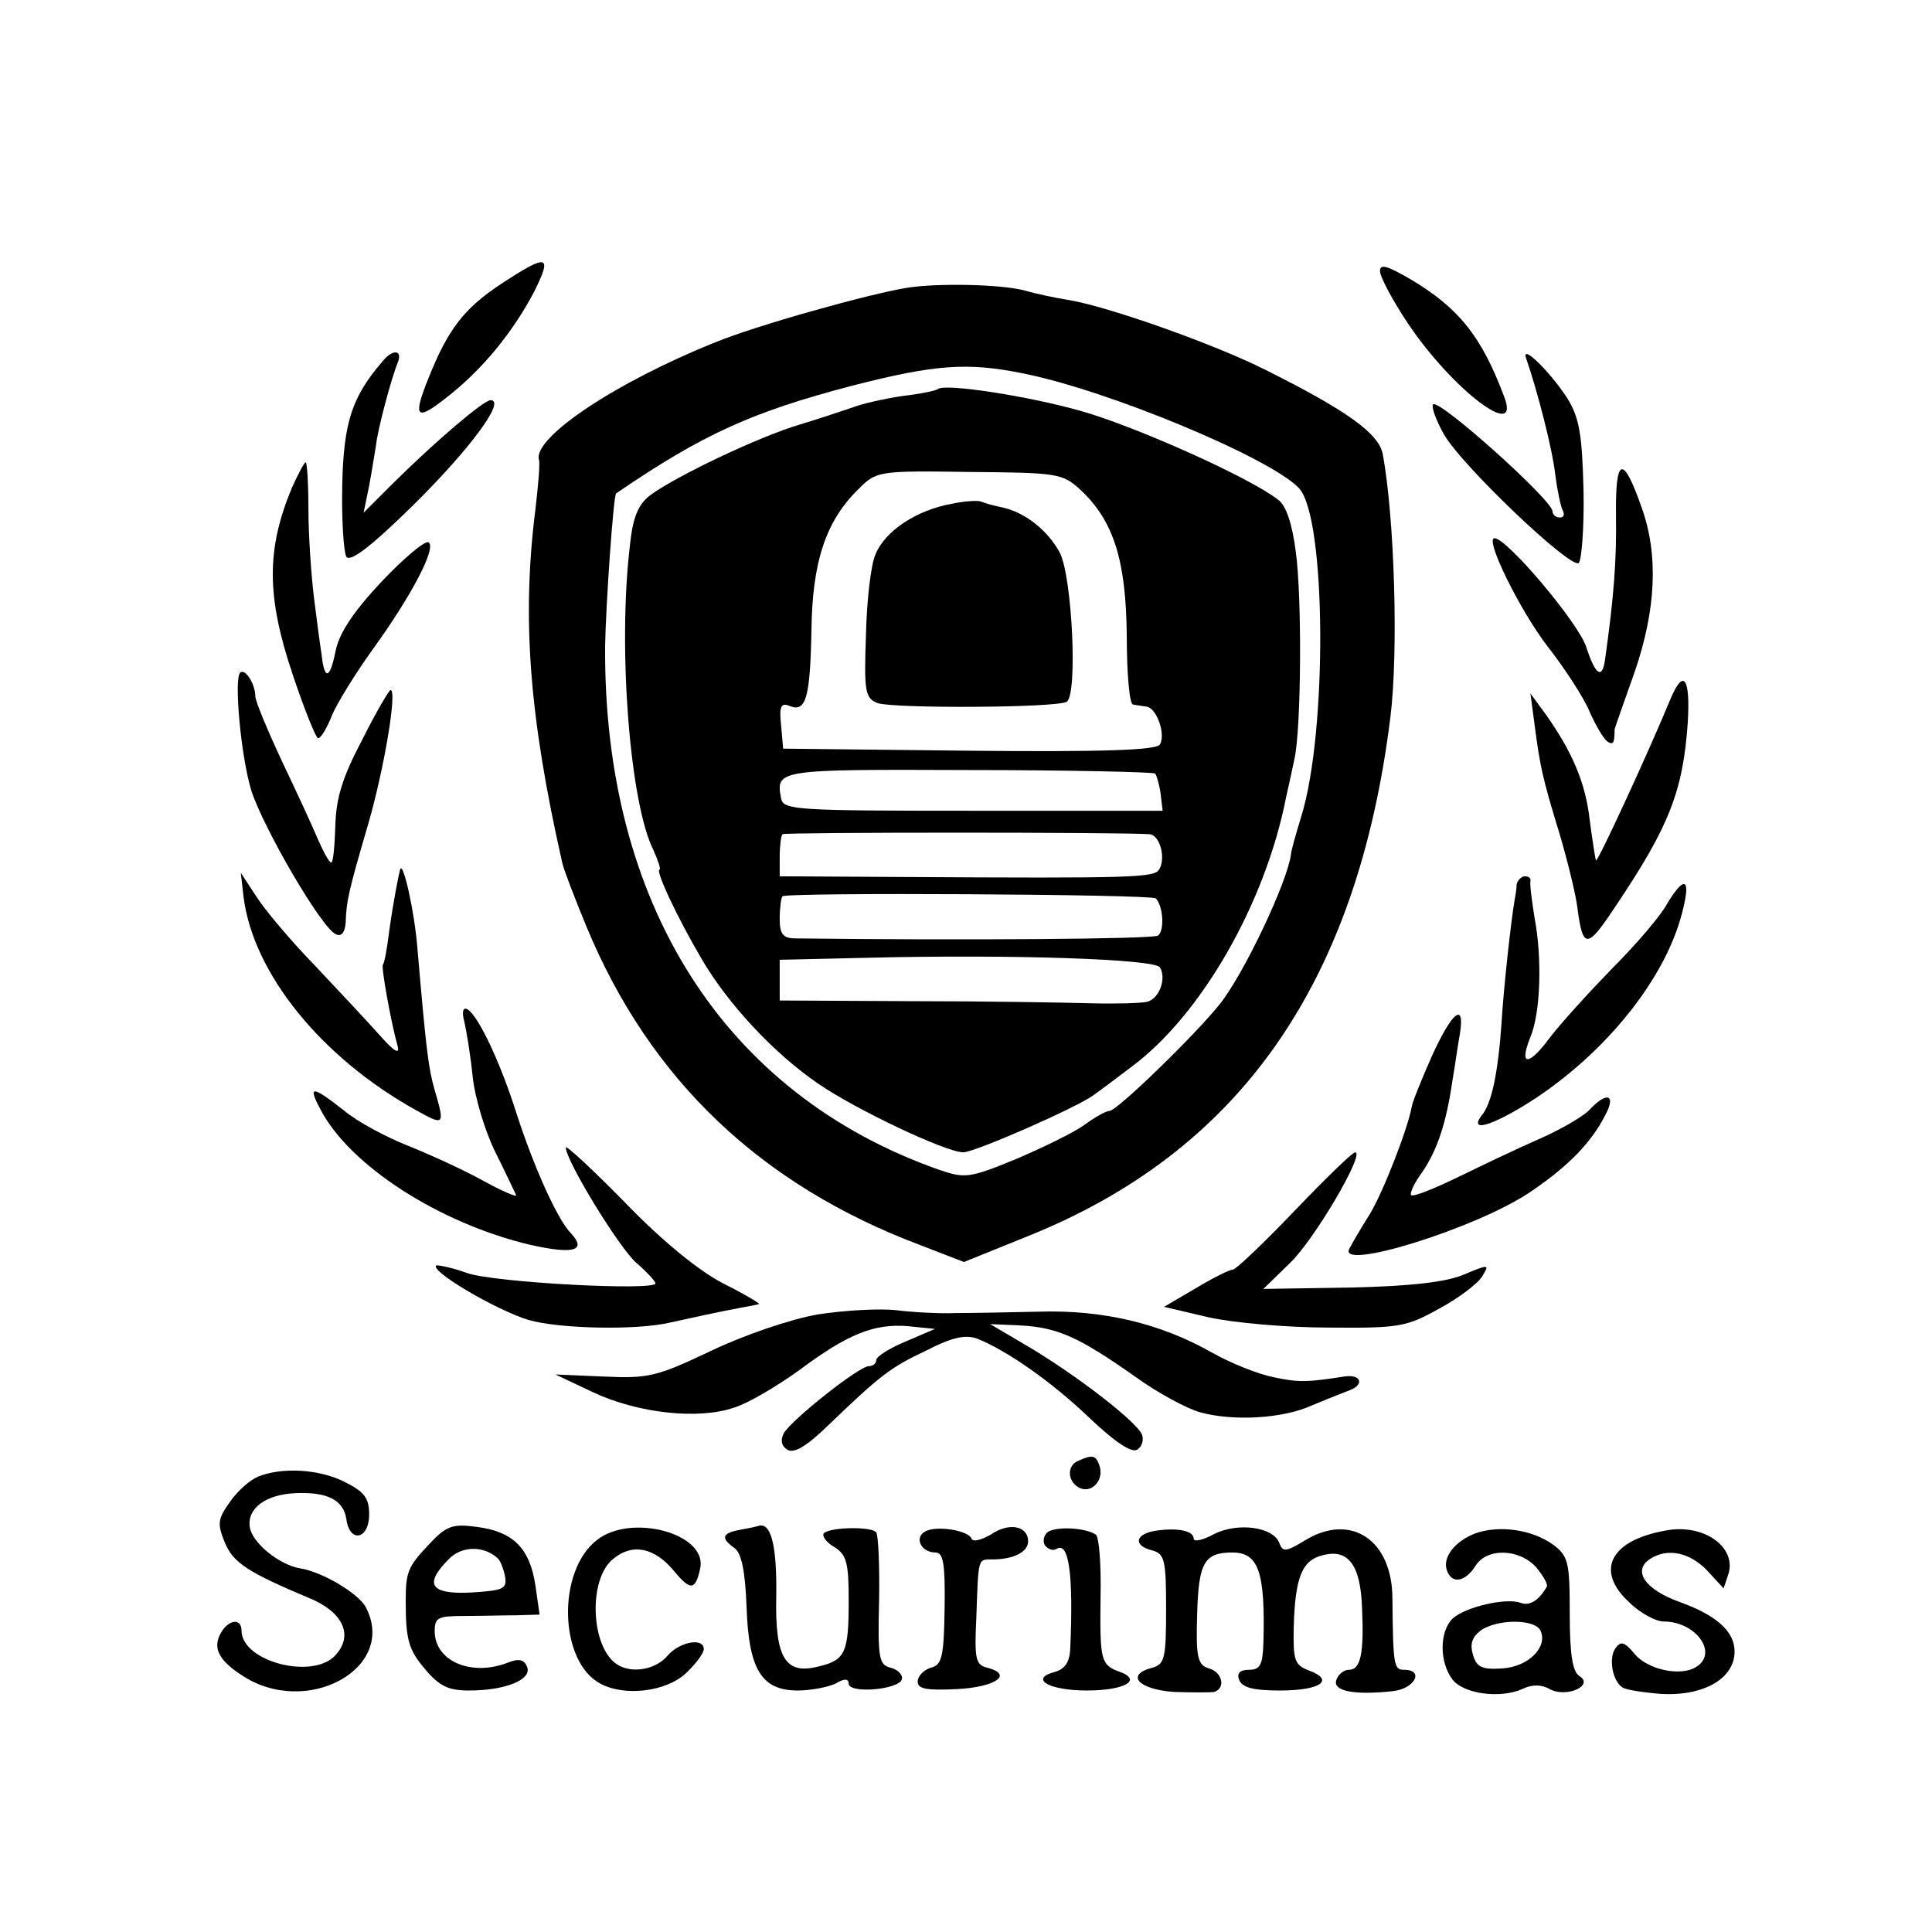
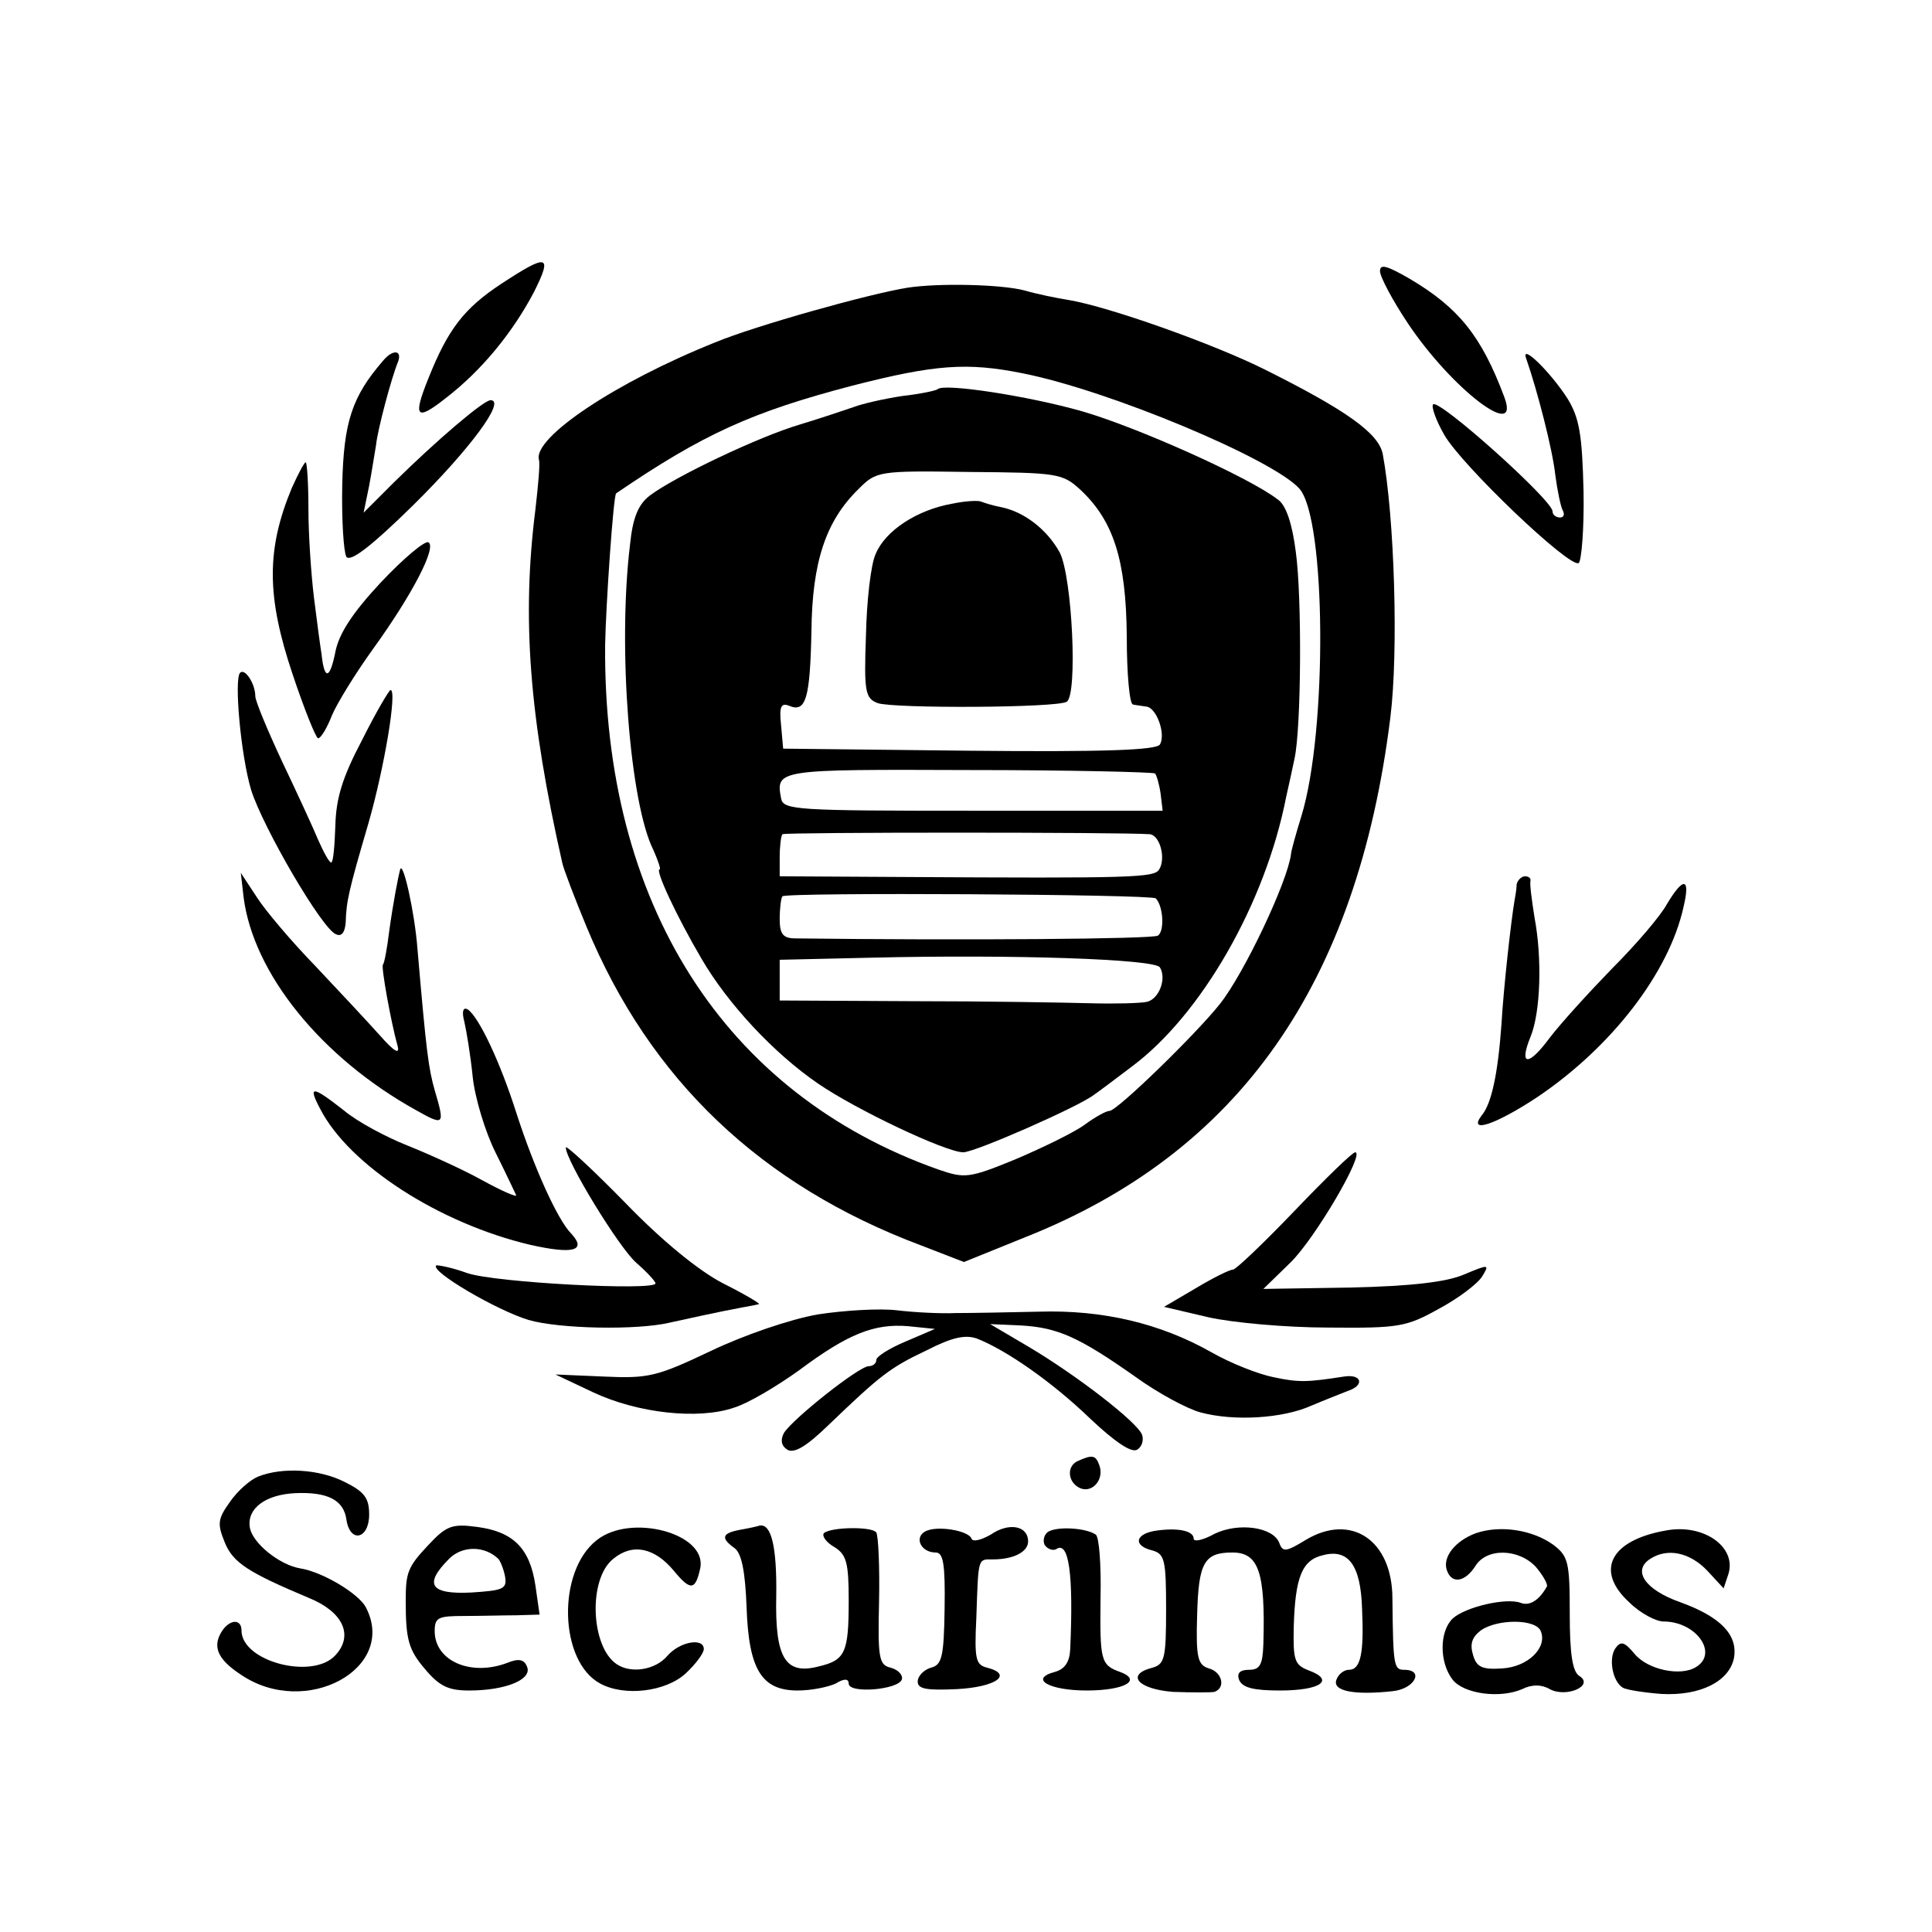
<svg xmlns="http://www.w3.org/2000/svg" version="1.0" width="280pt" height="280pt" viewBox="0 0 280 280" preserveAspectRatio="xMidYMid meet">
  <g transform="translate(0,280) scale(0.1,-0.1)" fill="#000000" stroke="none">
    <path d="M727 2389 c-55 -36 -78 -67 -106 -137 -23 -57 -18 -63 25 -29 52 40 97 95 128 154 27 54 20 56 -47 12z" />
    <path d="M2000 2407 c0 -8 18 -42 40 -75 64 -96 165 -173 140 -107 -33 88 -66 129 -137 171 -33 19 -43 22 -43 11z" />
    <path d="M1315 2383 c-56 -9 -220 -55 -278 -79 -145 -58 -264 -138 -256 -170 2 -5 -1 -37 -5 -72 -20 -158 -9 -301 39 -513 2 -9 18 -51 35 -92 92 -222 253 -375 485 -462 l62 -24 89 36 c310 123 481 367 529 753 12 96 6 290 -11 382 -6 30 -52 63 -170 122 -76 38 -226 91 -284 101 -19 3 -48 9 -65 14 -34 9 -125 11 -170 4z m167 -124 c126 -25 362 -124 401 -167 39 -43 41 -352 3 -475 -8 -26 -15 -51 -15 -55 -5 -40 -68 -173 -103 -217 -34 -43 -149 -155 -160 -155 -5 0 -21 -9 -36 -20 -15 -11 -60 -33 -100 -50 -68 -28 -74 -28 -112 -15 -311 110 -486 386 -483 760 1 57 12 218 16 220 126 86 197 118 342 156 121 31 167 34 247 18z" />
    <path d="M1359 2236 c-2 -2 -25 -7 -52 -10 -26 -4 -57 -11 -70 -16 -12 -4 -47 -16 -77 -25 -61 -18 -182 -76 -218 -103 -17 -13 -25 -32 -29 -72 -18 -149 0 -375 34 -442 7 -16 11 -28 9 -28 -7 0 24 -67 61 -130 38 -65 104 -136 168 -180 55 -38 186 -100 211 -100 17 0 167 66 189 83 6 4 30 22 55 41 101 75 194 237 224 391 4 17 9 41 12 55 10 44 11 235 2 300 -5 40 -14 68 -26 76 -41 32 -204 105 -284 128 -77 22 -200 41 -209 32z m207 -146 c48 -45 66 -102 67 -212 0 -54 4 -99 9 -99 4 -1 13 -2 19 -3 15 -1 29 -40 20 -55 -5 -8 -78 -11 -277 -9 l-269 3 -3 34 c-3 27 0 33 12 28 24 -10 30 11 32 108 1 101 21 160 68 206 26 26 28 27 160 25 129 -1 136 -2 162 -26z m108 -411 c2 -2 6 -15 8 -29 l3 -25 -275 0 c-257 0 -275 1 -278 18 -8 42 -5 42 272 41 146 0 268 -3 270 -5z m-8 -88 c15 -1 24 -35 14 -51 -7 -12 -37 -13 -372 -11 l-178 1 0 28 c0 16 2 31 4 33 4 3 491 3 532 0z m9 -93 c11 -11 13 -48 3 -54 -8 -5 -282 -7 -525 -4 -18 0 -23 6 -23 28 0 16 2 31 4 33 6 6 535 3 541 -3z m6 -100 c10 -16 -1 -46 -19 -50 -10 -2 -46 -3 -82 -2 -36 1 -152 3 -257 3 l-193 1 0 30 0 29 131 3 c207 5 413 -2 420 -14z" />
    <path d="M1380 2070 c-51 -9 -97 -39 -111 -73 -7 -15 -13 -69 -14 -118 -3 -82 -1 -91 17 -98 23 -8 260 -7 274 2 16 10 8 180 -10 216 -18 33 -51 59 -85 66 -11 2 -24 6 -29 8 -4 2 -23 1 -42 -3z" />
    <path d="M555 2277 c-45 -52 -57 -89 -59 -180 -1 -50 2 -97 6 -104 6 -8 37 16 97 75 81 80 135 152 112 152 -10 0 -77 -57 -140 -119 l-44 -44 8 39 c4 21 8 48 10 59 2 21 22 97 32 121 6 17 -8 18 -22 1z" />
    <path d="M2212 2280 c16 -46 38 -131 42 -168 3 -23 8 -47 11 -52 3 -6 1 -10 -4 -10 -6 0 -11 4 -11 9 0 16 -164 163 -173 155 -3 -3 4 -23 16 -44 25 -44 182 -194 195 -186 4 3 8 50 7 104 -2 82 -6 106 -23 134 -25 39 -69 82 -60 58z" />
    <path d="M423 2093 c-37 -89 -37 -157 1 -270 17 -51 34 -93 37 -93 4 0 13 15 20 33 7 17 34 61 60 97 57 79 92 147 80 154 -5 3 -36 -23 -69 -58 -42 -45 -61 -75 -66 -101 -8 -40 -16 -41 -20 -3 -2 12 -7 50 -11 82 -4 33 -8 90 -8 128 0 37 -2 68 -4 68 -2 0 -11 -17 -20 -37z" />
-     <path d="M2342 2053 c1 -65 -3 -118 -16 -210 -4 -28 -14 -21 -27 19 -11 35 -115 158 -133 158 -15 0 37 -105 77 -157 25 -32 53 -75 61 -95 9 -20 20 -39 26 -43 8 -5 10 -2 10 18 0 1 13 38 29 83 31 90 35 170 10 239 -27 77 -38 73 -37 -12z" />
    <path d="M348 1825 c-9 -9 1 -120 16 -170 17 -54 103 -202 123 -209 8 -4 13 3 14 17 1 31 4 45 33 144 23 80 42 193 32 193 -2 0 -21 -32 -41 -72 -29 -55 -38 -85 -39 -125 -1 -29 -3 -53 -6 -53 -3 0 -11 15 -19 33 -7 17 -31 69 -52 113 -21 45 -39 88 -39 95 0 18 -15 41 -22 34z" />
-     <path d="M2421 1787 c-30 -73 -105 -236 -108 -234 -1 2 -5 28 -9 58 -6 54 -25 99 -64 154 l-22 30 6 -45 c8 -61 11 -76 37 -161 12 -41 23 -87 25 -104 8 -61 14 -61 55 1 78 116 98 167 105 266 4 66 -6 80 -25 35z" />
    <path d="M580 1540 c-3 -11 -10 -47 -16 -90 -3 -25 -7 -46 -9 -48 -3 -3 12 -85 21 -117 4 -14 -4 -10 -26 15 -17 19 -59 64 -93 100 -35 36 -73 81 -85 100 l-23 35 4 -35 c14 -111 113 -233 250 -309 41 -23 42 -22 27 29 -9 32 -12 54 -25 205 -4 53 -21 128 -25 115z" />
    <path d="M2198 1518 c0 -7 -2 -17 -3 -23 -5 -29 -16 -127 -19 -180 -5 -69 -14 -115 -29 -132 -20 -27 22 -12 81 27 107 72 191 180 212 276 10 42 0 44 -24 4 -9 -17 -45 -59 -79 -93 -34 -35 -75 -80 -91 -101 -31 -42 -45 -41 -28 1 15 36 17 115 6 173 -4 25 -7 48 -6 53 1 4 -2 7 -8 7 -5 0 -11 -6 -12 -12z" />
    <path d="M673 1319 c3 -13 9 -49 12 -79 3 -30 18 -80 33 -110 15 -30 28 -58 30 -62 2 -4 -21 6 -50 22 -29 16 -78 38 -108 50 -30 12 -72 34 -92 51 -46 36 -52 36 -34 2 42 -82 173 -166 304 -197 62 -14 83 -9 60 16 -20 20 -54 96 -79 173 -24 76 -55 141 -71 152 -7 4 -9 -3 -5 -18z" />
-     <path d="M2075 1269 c-15 -34 -28 -66 -29 -73 -6 -33 -42 -125 -61 -156 -12 -19 -25 -41 -29 -49 -21 -35 188 30 264 83 53 36 86 70 106 109 17 31 3 36 -23 8 -10 -10 -43 -29 -73 -42 -30 -13 -82 -38 -117 -55 -35 -17 -65 -29 -68 -26 -2 3 5 18 16 33 22 32 35 71 44 133 4 23 8 53 11 69 7 46 -12 30 -41 -34z" />
    <path d="M820 1137 c0 -19 77 -145 102 -167 15 -13 28 -27 28 -30 0 -11 -233 1 -273 15 -22 8 -43 12 -45 11 -8 -9 88 -65 134 -79 45 -13 157 -15 204 -4 18 4 77 17 105 22 11 2 22 4 25 5 3 0 -20 14 -52 30 -35 18 -89 62 -142 117 -47 48 -86 84 -86 80z" />
    <path d="M1876 1045 c-45 -47 -85 -85 -89 -85 -5 0 -29 -12 -54 -27 l-46 -27 64 -15 c35 -8 114 -15 174 -15 103 -1 113 1 160 27 28 15 56 36 63 47 11 18 10 18 -26 3 -25 -11 -77 -17 -164 -19 l-127 -2 39 38 c36 35 109 160 94 160 -4 0 -43 -38 -88 -85z" />
    <path d="M1185 895 c-40 -7 -107 -30 -155 -53 -78 -37 -90 -40 -155 -37 l-70 3 55 -26 c64 -30 152 -40 204 -22 20 6 62 31 94 54 71 53 109 68 158 64 l39 -4 -42 -18 c-24 -10 -43 -22 -43 -27 0 -5 -5 -9 -11 -9 -14 0 -111 -77 -123 -97 -5 -10 -4 -18 5 -24 10 -6 28 5 59 35 76 73 90 84 143 109 37 19 56 23 73 17 43 -17 109 -63 164 -116 36 -34 60 -50 68 -45 7 4 10 14 7 22 -8 19 -95 86 -164 127 l-56 33 45 -2 c53 -3 84 -17 165 -74 33 -24 76 -47 95 -52 48 -13 119 -9 161 10 19 8 42 17 52 21 25 8 21 25 -5 21 -52 -8 -65 -9 -102 -1 -21 4 -62 20 -90 36 -74 42 -158 62 -251 59 -44 -1 -98 -2 -120 -2 -22 -1 -60 1 -85 4 -25 3 -76 0 -115 -6z" />
    <path d="M1563 683 c-18 -7 -16 -32 3 -40 18 -7 35 14 27 34 -5 14 -10 15 -30 6z" />
    <path d="M374 660 c-12 -5 -30 -21 -41 -37 -18 -25 -18 -32 -7 -59 12 -29 34 -43 122 -80 49 -20 65 -54 38 -83 -33 -36 -136 -9 -136 36 0 16 -15 17 -27 1 -16 -23 -9 -42 26 -65 94 -64 228 9 181 98 -11 20 -63 51 -95 56 -30 5 -70 37 -73 60 -4 27 23 47 66 49 47 2 70 -10 74 -38 5 -35 33 -29 33 7 0 24 -7 33 -35 47 -37 19 -91 22 -126 8z" />
    <path d="M620 560 c-29 -31 -32 -39 -32 -80 0 -56 4 -71 28 -99 21 -25 34 -31 64 -31 53 0 91 16 84 34 -4 11 -12 13 -29 6 -53 -20 -105 3 -105 46 0 20 5 22 43 22 23 0 57 1 75 1 l34 1 -6 42 c-8 54 -32 78 -84 85 -37 5 -45 2 -72 -27z m102 -19 c3 -3 8 -15 10 -26 3 -18 -3 -20 -49 -23 -60 -3 -69 12 -32 49 19 19 51 19 71 0z" />
    <path d="M865 568 c-58 -45 -55 -176 5 -208 35 -19 95 -12 124 15 14 13 26 29 26 35 0 17 -35 11 -53 -10 -17 -20 -52 -26 -73 -12 -38 25 -42 124 -5 153 28 23 60 16 88 -18 24 -29 31 -28 38 5 9 50 -101 79 -150 40z" />
    <path d="M1073 583 c-27 -5 -29 -12 -8 -27 10 -8 15 -34 17 -85 3 -91 22 -121 74 -121 20 0 44 5 55 10 13 8 19 7 19 0 0 -15 72 -9 77 6 2 6 -5 14 -16 17 -17 4 -19 13 -17 96 1 50 -1 95 -4 100 -6 9 -66 8 -76 -1 -3 -4 3 -13 15 -20 18 -11 21 -23 21 -78 0 -75 -5 -86 -43 -95 -49 -13 -64 12 -62 102 1 71 -7 105 -24 102 -3 -1 -16 -4 -28 -6z" />
    <path d="M1340 580 c-15 -9 -5 -30 16 -30 11 0 14 -16 13 -81 -1 -71 -4 -82 -20 -86 -10 -3 -19 -12 -19 -20 0 -11 13 -13 57 -11 56 3 82 21 44 31 -17 4 -19 12 -16 73 3 88 2 84 24 84 30 0 51 11 51 26 0 23 -28 28 -54 10 -14 -8 -26 -11 -28 -6 -4 12 -52 20 -68 10z" />
    <path d="M1519 580 c-6 -4 -8 -13 -5 -19 4 -6 12 -9 17 -6 18 12 25 -36 20 -146 -1 -18 -8 -28 -22 -32 -38 -10 -9 -27 46 -27 55 0 81 15 48 27 -28 10 -29 17 -28 108 1 47 -2 88 -7 91 -15 10 -56 12 -69 4z" />
    <path d="M1678 582 c-33 -4 -37 -22 -8 -29 18 -5 20 -14 20 -85 0 -71 -2 -80 -20 -85 -39 -10 -21 -31 30 -35 28 -1 55 -1 60 0 17 6 11 29 -8 34 -16 5 -19 15 -17 78 2 75 10 90 51 90 38 0 48 -28 45 -132 -1 -31 -5 -38 -21 -38 -13 0 -18 -5 -14 -15 5 -11 21 -15 59 -15 59 0 80 15 42 29 -21 8 -23 15 -22 63 2 72 12 97 42 104 37 10 55 -14 57 -77 3 -65 -2 -89 -19 -89 -7 0 -15 -6 -18 -14 -7 -17 26 -23 81 -17 32 3 47 31 17 31 -15 0 -16 6 -17 103 0 85 -60 125 -126 85 -28 -17 -33 -18 -38 -4 -9 23 -59 30 -94 13 -16 -9 -30 -12 -30 -7 0 11 -21 16 -52 12z" />
    <path d="M2139 578 c-30 -11 -49 -35 -42 -54 7 -20 26 -17 41 6 16 27 63 26 88 -1 10 -12 17 -24 16 -28 -11 -20 -25 -29 -38 -24 -21 8 -81 -6 -99 -23 -19 -19 -19 -63 0 -88 16 -21 69 -28 101 -14 14 7 28 7 40 0 24 -13 65 5 43 19 -10 6 -14 32 -14 90 0 76 -2 84 -25 101 -30 21 -76 28 -111 16z m94 -142 c10 -24 -19 -52 -56 -54 -29 -2 -37 2 -42 19 -5 16 -2 26 11 36 24 17 80 17 87 -1z" />
    <path d="M2415 582 c-81 -14 -104 -58 -54 -104 16 -16 39 -28 50 -28 47 0 80 -46 47 -66 -22 -14 -70 -4 -89 19 -15 18 -20 19 -28 8 -10 -15 -4 -48 11 -57 5 -3 30 -7 56 -9 56 -3 98 18 105 52 6 34 -20 60 -78 81 -51 18 -70 46 -43 63 25 16 57 9 82 -17 l24 -26 7 21 c12 39 -36 73 -90 63z" />
  </g>
</svg>